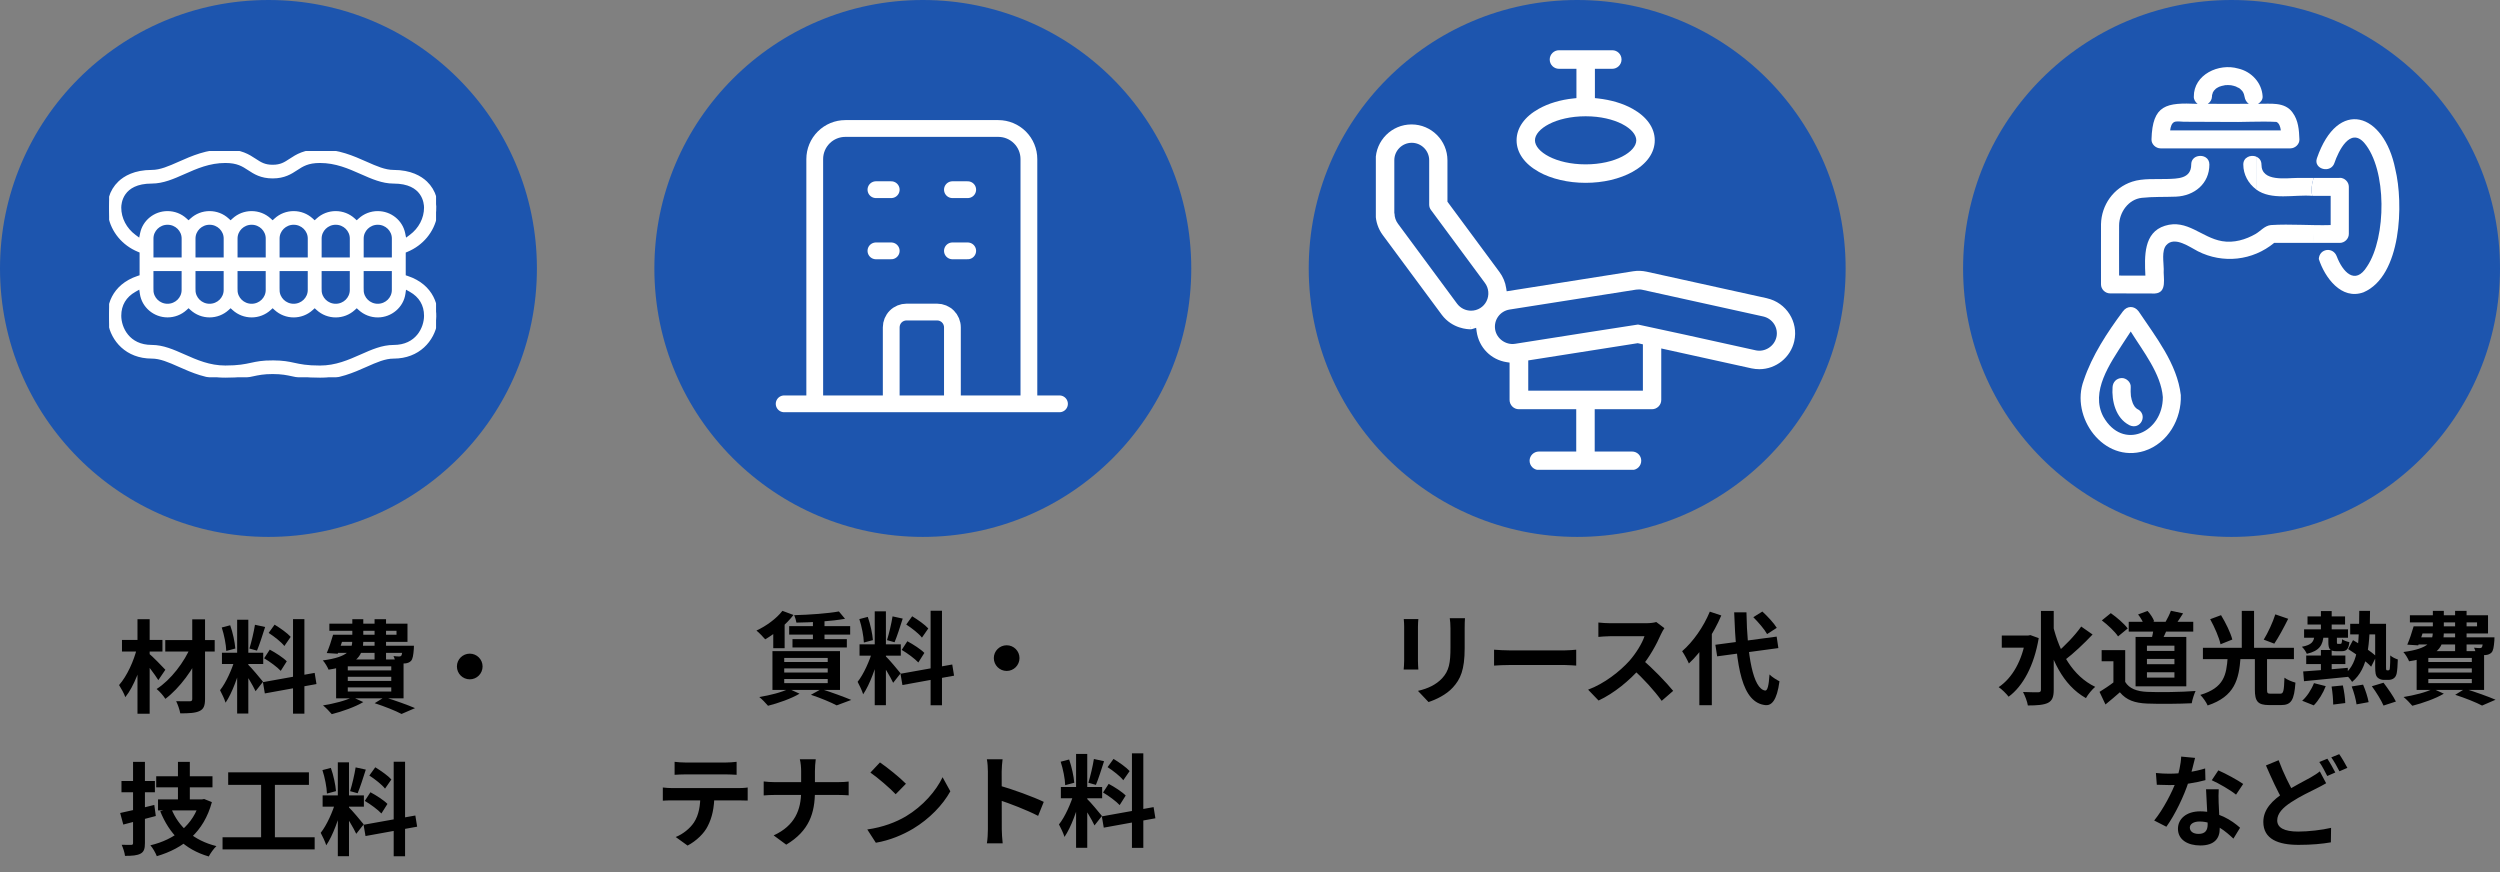
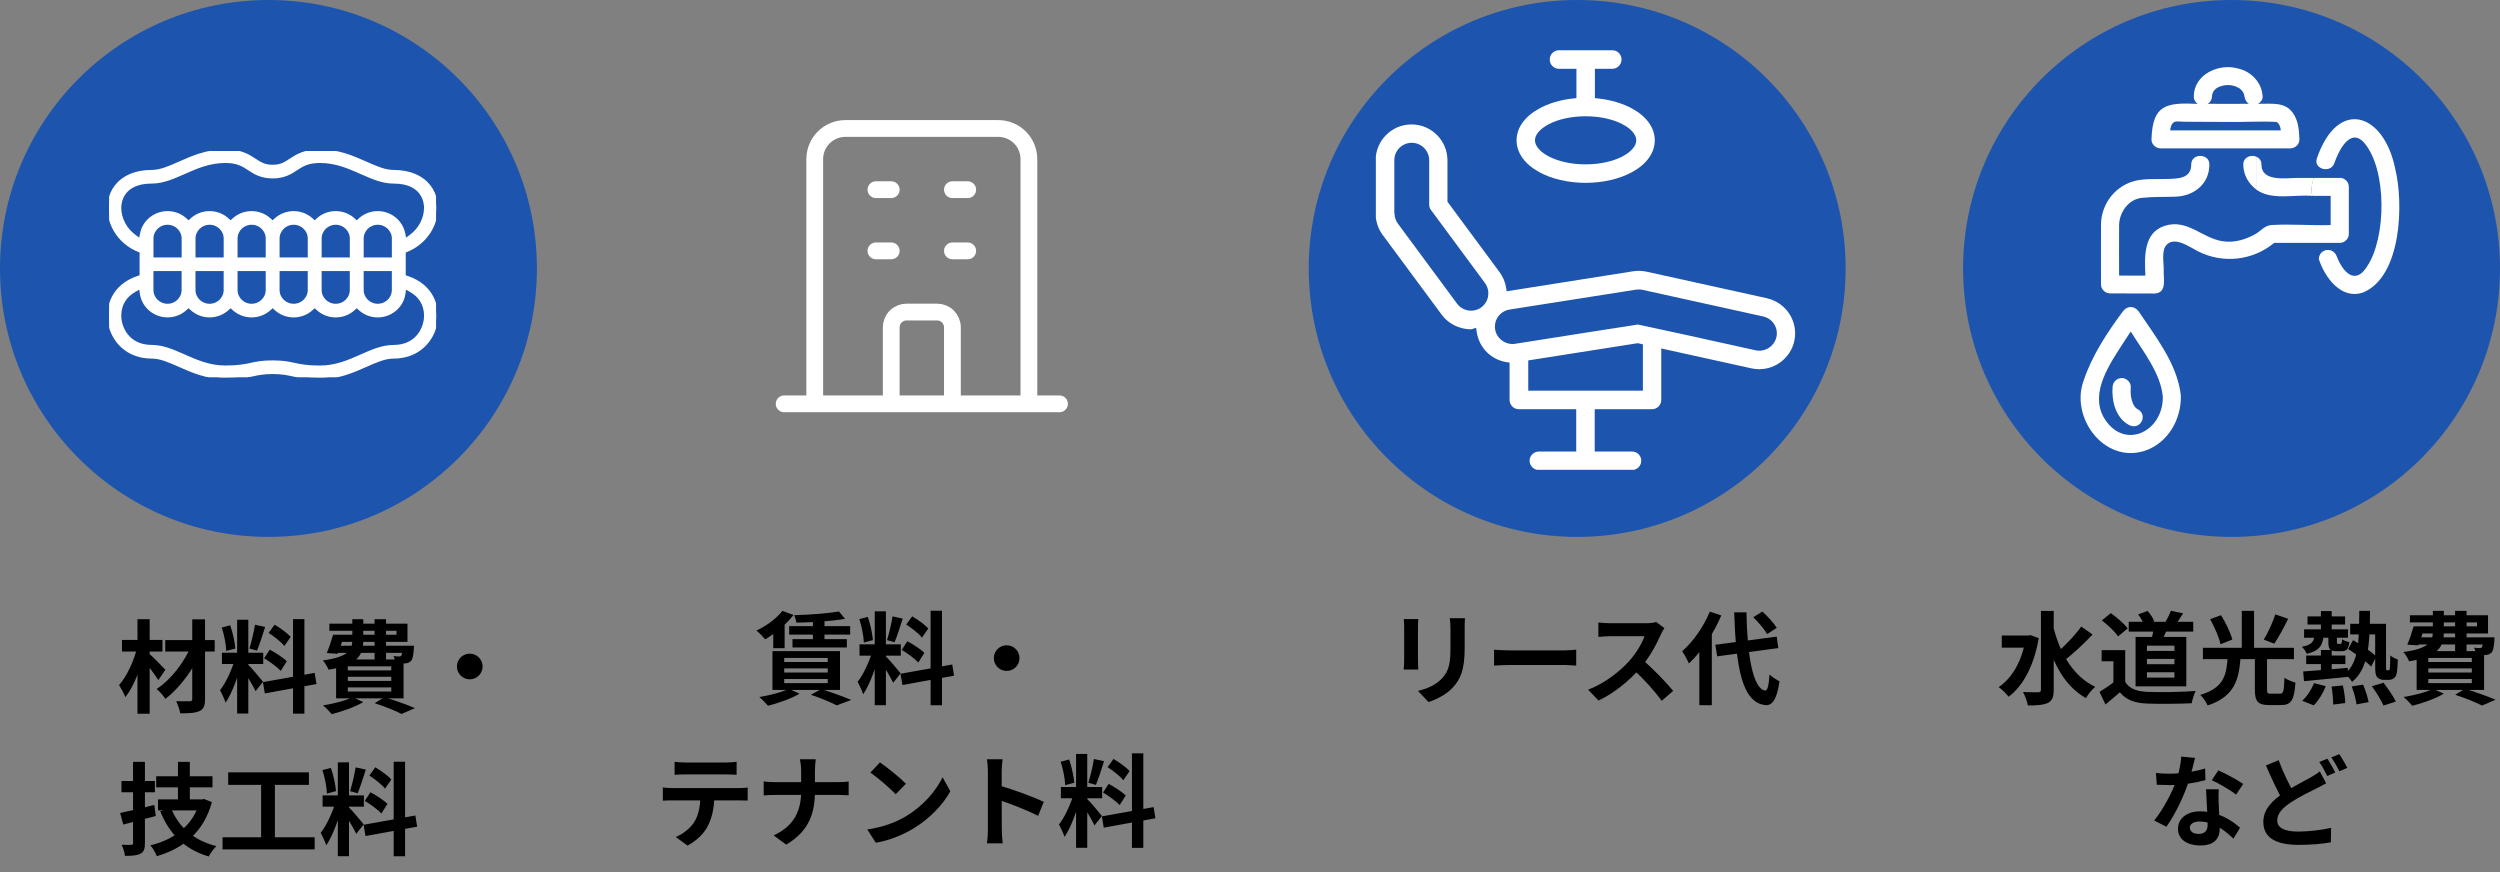
<svg xmlns="http://www.w3.org/2000/svg" width="298" height="104" viewBox="0 0 298 104" fill="none">
  <rect x="0" y="0" width="298" height="104" fill="#808080" stroke="none" />
  <g clip-path="url(#clip0_2848_11304)">
    <path d="M238.612 75.752H241.96V77.204H238.612V75.752ZM243.28 72.824H244.804V82.22C244.804 83.084 244.624 83.516 244.12 83.78C243.604 84.032 242.812 84.092 241.72 84.092C241.66 83.648 241.372 82.916 241.144 82.484C241.936 82.52 242.692 82.52 242.956 82.52C243.196 82.508 243.28 82.436 243.28 82.208V72.824ZM241.468 75.752H241.768L242.02 75.704L243.016 76.064C242.464 79.34 241.144 81.788 239.428 83.048C239.176 82.712 238.588 82.124 238.24 81.908C239.884 80.804 241.06 78.716 241.468 76.064V75.752ZM244.72 74.576C245.488 77.756 247.06 80.588 249.748 81.872C249.388 82.172 248.884 82.772 248.644 83.216C245.86 81.644 244.432 78.524 243.58 74.816L244.72 74.576ZM248.08 74.684L249.436 75.632C248.416 76.712 247.132 77.924 246.124 78.68L245.092 77.864C246.064 77.06 247.336 75.752 248.08 74.684ZM253.744 74.12H261.436V75.284H253.744V74.12ZM256.744 74.684L258.4 74.78C258.16 75.428 257.836 76.076 257.608 76.508L256.444 76.304C256.564 75.824 256.696 75.152 256.744 74.684ZM258.772 72.8L260.224 73.112C259.888 73.64 259.564 74.144 259.3 74.492L258.1 74.192C258.328 73.796 258.628 73.208 258.772 72.8ZM254.86 73.244L255.988 72.824C256.324 73.184 256.66 73.7 256.78 74.06L255.592 74.528C255.484 74.18 255.172 73.628 254.86 73.244ZM253.324 77.492V81.908H251.92V78.824H250.516V77.492H253.324ZM253.324 81.284C253.804 82.076 254.716 82.424 255.964 82.472C257.368 82.532 260.092 82.496 261.712 82.364C261.556 82.7 261.316 83.396 261.256 83.828C259.804 83.9 257.38 83.924 255.94 83.864C254.464 83.804 253.468 83.456 252.688 82.52C252.16 82.988 251.62 83.444 250.972 83.972L250.264 82.472C250.804 82.136 251.452 81.716 252.004 81.284H253.324ZM250.54 73.952L251.608 73.088C252.328 73.592 253.204 74.348 253.624 74.912L252.472 75.86C252.112 75.296 251.248 74.492 250.54 73.952ZM255.916 78.548V79.172H259.192V78.548H255.916ZM255.916 80.132V80.768H259.192V80.132H255.916ZM255.916 76.964V77.588H259.192V76.964H255.916ZM254.56 75.92H260.608V81.812H254.56V75.92ZM268.78 78.296H270.232V82.196C270.232 82.628 270.292 82.688 270.688 82.688C270.868 82.688 271.576 82.688 271.792 82.688C272.188 82.688 272.248 82.424 272.308 80.78C272.608 81.02 273.244 81.272 273.616 81.368C273.472 83.468 273.112 84.044 271.912 84.044C271.648 84.044 270.724 84.044 270.472 84.044C269.116 84.044 268.78 83.588 268.78 82.196V78.296ZM265.54 78.356H267.076C266.884 80.984 266.392 83.012 263.152 84.092C262.996 83.72 262.588 83.132 262.276 82.832C265.132 81.98 265.384 80.432 265.54 78.356ZM263.452 73.808L264.748 73.328C265.3 74.228 265.888 75.428 266.092 76.232L264.688 76.796C264.52 76.004 263.98 74.756 263.452 73.808ZM271.216 73.232L272.752 73.76C272.224 74.828 271.6 75.98 271.096 76.724L269.836 76.244C270.328 75.452 270.916 74.192 271.216 73.232ZM262.588 77.216H273.436V78.572H262.588V77.216ZM267.22 72.812H268.684V77.768H267.22V72.812ZM275.056 73.472H279.532V74.444H275.056V73.472ZM280.144 74.36H283.804V75.62H280.144V74.36ZM274.648 75.02H279.88V76.016H274.648V75.02ZM276.652 72.836H277.936V75.536H276.652V72.836ZM276.652 77.48H277.936V80.396H276.652V77.48ZM274.9 78.14H279.568V79.16H274.9V78.14ZM274.54 80.036C275.884 79.952 277.924 79.784 279.856 79.604L279.868 80.684C277.996 80.876 276.052 81.068 274.636 81.2L274.54 80.036ZM277.54 75.656H278.56V76.52C278.56 76.736 278.572 76.748 278.704 76.748C278.752 76.748 278.92 76.748 278.98 76.748C279.112 76.748 279.148 76.688 279.184 76.196C279.364 76.352 279.772 76.484 280.048 76.544C279.952 77.396 279.688 77.624 279.124 77.624C278.968 77.624 278.68 77.624 278.524 77.624C277.708 77.624 277.54 77.372 277.54 76.52V75.656ZM281.224 72.812H282.508C282.472 76.784 282.364 79.616 280.372 81.284C280.192 80.984 279.808 80.54 279.508 80.348C281.212 78.884 281.188 76.424 281.224 72.812ZM279.904 77.372L280.48 76.304C281.404 76.844 282.664 77.672 283.252 78.248L282.64 79.472C282.076 78.848 280.84 77.96 279.904 77.372ZM283.12 74.36H284.416V79.364C284.416 79.64 284.416 79.796 284.44 79.844C284.464 79.892 284.5 79.904 284.548 79.904C284.584 79.904 284.644 79.904 284.68 79.904C284.74 79.904 284.788 79.892 284.812 79.844C284.86 79.796 284.872 79.688 284.884 79.472C284.908 79.244 284.92 78.752 284.92 78.128C285.148 78.332 285.52 78.512 285.82 78.608C285.808 79.22 285.748 79.964 285.688 80.252C285.628 80.54 285.508 80.732 285.34 80.852C285.172 80.984 284.932 81.044 284.692 81.044C284.524 81.044 284.308 81.044 284.152 81.044C283.888 81.044 283.588 80.948 283.384 80.744C283.192 80.54 283.12 80.288 283.12 79.4V74.36ZM277.924 81.836L279.268 81.704C279.424 82.388 279.544 83.264 279.556 83.804L278.116 83.984C278.116 83.432 278.044 82.532 277.924 81.836ZM280.324 81.824L281.68 81.608C281.968 82.268 282.244 83.144 282.34 83.696L280.9 83.96C280.828 83.408 280.588 82.508 280.324 81.824ZM282.724 81.8L284.116 81.38C284.632 82.064 285.292 83 285.592 83.624L284.116 84.104C283.852 83.492 283.252 82.508 282.724 81.8ZM275.824 81.428L277.228 81.788C276.916 82.616 276.364 83.516 275.8 84.08L274.42 83.528C274.96 83.06 275.512 82.232 275.824 81.428ZM275.884 75.716H276.976C276.88 76.88 276.508 77.576 274.972 77.936C274.876 77.684 274.6 77.288 274.384 77.096C275.572 76.868 275.824 76.484 275.884 75.716ZM288.124 74.66H295.264V74.192H287.26V73.34H296.572V75.512H288.124V74.66ZM287.704 74.66H289.048C288.796 75.44 288.496 76.328 288.256 76.928L286.948 76.844C287.212 76.244 287.5 75.38 287.704 74.66ZM287.836 75.968H296.464V76.82H287.572L287.836 75.968ZM295.996 75.968H297.34C297.34 75.968 297.328 76.208 297.328 76.352C297.268 77.132 297.196 77.552 296.992 77.78C296.812 77.972 296.548 78.056 296.296 78.08C296.056 78.092 295.624 78.092 295.156 78.068C295.144 77.828 295.024 77.444 294.904 77.204C295.204 77.24 295.444 77.252 295.576 77.252C295.684 77.252 295.756 77.24 295.828 77.168C295.912 77.06 295.948 76.784 295.996 76.124V75.968ZM289.996 72.812H291.304V75.296C291.304 77 290.728 78.296 287.164 78.824C287.044 78.512 286.72 77.972 286.48 77.72C289.564 77.312 289.996 76.448 289.996 75.26V72.812ZM292.648 72.812H294.016V77.648H292.648V72.812ZM289.456 79.676V80.168H294.64V79.676H289.456ZM289.456 80.936V81.428H294.64V80.936H289.456ZM289.456 78.428V78.908H294.64V78.428H289.456ZM288.064 77.612H296.104V82.244H288.064V77.612ZM292.66 82.82L293.824 82.1C295.108 82.496 296.608 83.036 297.472 83.408L295.864 84.104C295.168 83.732 293.908 83.228 292.66 82.82ZM290.02 82.1L291.304 82.688C290.32 83.276 288.772 83.816 287.548 84.128C287.308 83.84 286.816 83.324 286.504 83.084C287.776 82.88 289.204 82.52 290.02 82.1ZM256.984 92.14C257.5 92.2 258.148 92.224 258.58 92.224C260.068 92.224 261.688 91.972 262.852 91.6L262.888 92.992C261.856 93.28 260.128 93.592 258.592 93.58C258.112 93.58 257.608 93.568 257.092 93.544L256.984 92.14ZM261.652 90.34C261.496 90.976 261.208 92.152 260.884 93.172C260.332 94.9 259.252 97.132 258.232 98.548L256.78 97.804C257.86 96.484 258.94 94.384 259.408 93.088C259.696 92.224 259.96 91.108 259.996 90.184L261.652 90.34ZM264.472 94.084C264.436 94.588 264.448 95.092 264.46 95.62C264.484 96.328 264.592 98.116 264.592 98.788C264.592 99.904 263.992 100.78 262.276 100.78C260.788 100.78 259.612 100.108 259.612 98.788C259.612 97.624 260.596 96.712 262.264 96.712C264.364 96.712 266.02 97.768 267.016 98.668L266.224 99.964C265.36 99.16 263.992 97.924 262.18 97.924C261.484 97.924 261.028 98.224 261.028 98.644C261.028 99.088 261.412 99.4 262.072 99.4C262.888 99.4 263.152 98.944 263.152 98.272C263.152 97.552 263.02 95.344 262.96 94.084H264.472ZM266.536 94.72C265.84 94.156 264.472 93.376 263.644 93.004L264.424 91.828C265.288 92.2 266.764 93.004 267.388 93.448L266.536 94.72ZM277.276 93.364C276.904 93.58 276.52 93.784 276.088 94C275.332 94.384 274.204 94.9 273.112 95.62C272.116 96.268 271.444 96.964 271.444 97.792C271.444 98.656 272.272 99.124 273.94 99.124C275.176 99.124 276.796 98.932 277.864 98.68L277.84 100.408C276.82 100.588 275.548 100.708 273.988 100.708C271.588 100.708 269.788 100.036 269.788 97.972C269.788 96.448 270.892 95.38 272.308 94.444C273.448 93.7 274.672 93.1 275.416 92.68C275.86 92.416 276.208 92.212 276.52 91.948L277.276 93.364ZM271.612 90.616C272.2 92.212 272.944 93.664 273.508 94.648L272.14 95.452C271.492 94.36 270.772 92.788 270.1 91.24L271.612 90.616ZM277.42 90.436C277.72 90.88 278.14 91.636 278.368 92.08L277.408 92.5C277.156 92.008 276.796 91.288 276.46 90.832L277.42 90.436ZM278.836 89.896C279.148 90.34 279.592 91.108 279.808 91.528L278.86 91.936C278.608 91.444 278.224 90.736 277.888 90.28L278.836 89.896Z" fill="black" />
    <path d="M19.7 76.296H25.592V77.664H19.7V76.296ZM22.916 73.824H24.44V83.316C24.44 84.132 24.272 84.528 23.78 84.756C23.288 84.996 22.532 85.032 21.488 85.032C21.416 84.624 21.2 83.976 20.996 83.58C21.656 83.604 22.4 83.592 22.616 83.592C22.832 83.592 22.916 83.52 22.916 83.316V73.824ZM22.796 76.956L23.96 77.664C23.084 79.752 21.404 82.032 19.712 83.304C19.472 82.92 19.028 82.416 18.668 82.128C20.348 81.06 21.992 78.912 22.796 76.956ZM14.54 76.284H19.364V77.664H14.54V76.284ZM16.388 73.812H17.84V85.08H16.388V73.812ZM16.34 77.208L17.276 77.544C16.82 79.524 15.968 81.84 14.936 83.1C14.792 82.656 14.432 82.044 14.192 81.66C15.128 80.604 15.968 78.768 16.34 77.208ZM17.732 77.88C18.116 78.18 19.424 79.512 19.712 79.836L18.872 81.072C18.452 80.388 17.492 79.14 17.024 78.588L17.732 77.88ZM28.268 73.872H29.6V85.056H28.268V73.872ZM26.456 77.808H31.376V79.152H26.456V77.808ZM28.016 78.528L28.808 78.912C28.424 80.52 27.68 82.608 26.888 83.76C26.756 83.316 26.444 82.68 26.228 82.272C26.948 81.384 27.68 79.716 28.016 78.528ZM29.576 79.224C29.924 79.536 31.088 80.928 31.352 81.264L30.464 82.392C30.152 81.708 29.348 80.376 28.916 79.788L29.576 79.224ZM26.432 74.796L27.44 74.532C27.752 75.408 27.992 76.548 28.052 77.304L26.972 77.592C26.948 76.836 26.72 75.672 26.432 74.796ZM30.392 74.472L31.604 74.736C31.292 75.708 30.932 76.848 30.632 77.556L29.732 77.304C29.972 76.536 30.26 75.324 30.392 74.472ZM34.928 73.8H36.284V85.068H34.928V73.8ZM31.34 81.312L37.508 80.208L37.724 81.54L31.568 82.656L31.34 81.312ZM32.024 75.444L32.732 74.46C33.404 74.868 34.256 75.468 34.652 75.912L33.896 77.004C33.536 76.536 32.696 75.876 32.024 75.444ZM31.484 78.468L32.156 77.436C32.852 77.808 33.752 78.384 34.184 78.828L33.464 79.968C33.056 79.524 32.18 78.876 31.484 78.468ZM40.124 75.66H47.264V75.192H39.26V74.34H48.572V76.512H40.124V75.66ZM39.704 75.66H41.048C40.796 76.44 40.496 77.328 40.256 77.928L38.948 77.844C39.212 77.244 39.5 76.38 39.704 75.66ZM39.836 76.968H48.464V77.82H39.572L39.836 76.968ZM47.996 76.968H49.34C49.34 76.968 49.328 77.208 49.328 77.352C49.268 78.132 49.196 78.552 48.992 78.78C48.812 78.972 48.548 79.056 48.296 79.08C48.056 79.092 47.624 79.092 47.156 79.068C47.144 78.828 47.024 78.444 46.904 78.204C47.204 78.24 47.444 78.252 47.576 78.252C47.684 78.252 47.756 78.24 47.828 78.168C47.912 78.06 47.948 77.784 47.996 77.124V76.968ZM41.996 73.812H43.304V76.296C43.304 78 42.728 79.296 39.164 79.824C39.044 79.512 38.72 78.972 38.48 78.72C41.564 78.312 41.996 77.448 41.996 76.26V73.812ZM44.648 73.812H46.016V78.648H44.648V73.812ZM41.456 80.676V81.168H46.64V80.676H41.456ZM41.456 81.936V82.428H46.64V81.936H41.456ZM41.456 79.428V79.908H46.64V79.428H41.456ZM40.064 78.612H48.104V83.244H40.064V78.612ZM44.66 83.82L45.824 83.1C47.108 83.496 48.608 84.036 49.472 84.408L47.864 85.104C47.168 84.732 45.908 84.228 44.66 83.82ZM42.02 83.1L43.304 83.688C42.32 84.276 40.772 84.816 39.548 85.128C39.308 84.84 38.816 84.324 38.504 84.084C39.776 83.88 41.204 83.52 42.02 83.1ZM56 77.916C56.84 77.916 57.524 78.6 57.524 79.44C57.524 80.292 56.84 80.976 56 80.976C55.148 80.976 54.464 80.292 54.464 79.44C54.464 78.6 55.148 77.916 56 77.916ZM18.62 92.528H25.328V93.848H18.62V92.528ZM18.836 95.288H23.96V96.596H18.836V95.288ZM21.212 90.812H22.628V95.996H21.212V90.812ZM20.396 96.332C21.26 98.552 23.084 100.184 25.796 100.856C25.484 101.144 25.076 101.72 24.884 102.092C22.004 101.252 20.192 99.404 19.1 96.704L20.396 96.332ZM23.816 95.288H24.08L24.332 95.24L25.256 95.612C24.296 99.176 21.884 101.12 18.692 102.056C18.548 101.672 18.2 101.06 17.924 100.76C20.828 100.076 23.084 98.312 23.816 95.516V95.288ZM14.324 96.908C15.38 96.692 16.928 96.32 18.392 95.948L18.572 97.268C17.24 97.628 15.812 98 14.696 98.288L14.324 96.908ZM14.48 93.092H18.464V94.436H14.48V93.092ZM15.86 90.812H17.276V100.496C17.276 101.18 17.156 101.54 16.748 101.756C16.34 101.972 15.764 102.02 14.9 102.02C14.864 101.648 14.672 101.072 14.504 100.7C14.972 100.712 15.476 100.712 15.632 100.712C15.8 100.712 15.86 100.652 15.86 100.484V90.812ZM27.2 92.06H36.824V93.56H27.2V92.06ZM26.528 99.8H37.508V101.252H26.528V99.8ZM31.124 92.876H32.768V100.376H31.124V92.876ZM40.268 90.872H41.6V102.056H40.268V90.872ZM38.456 94.808H43.376V96.152H38.456V94.808ZM40.016 95.528L40.808 95.912C40.424 97.52 39.68 99.608 38.888 100.76C38.756 100.316 38.444 99.68 38.228 99.272C38.948 98.384 39.68 96.716 40.016 95.528ZM41.576 96.224C41.924 96.536 43.088 97.928 43.352 98.264L42.464 99.392C42.152 98.708 41.348 97.376 40.916 96.788L41.576 96.224ZM38.432 91.796L39.44 91.532C39.752 92.408 39.992 93.548 40.052 94.304L38.972 94.592C38.948 93.836 38.72 92.672 38.432 91.796ZM42.392 91.472L43.604 91.736C43.292 92.708 42.932 93.848 42.632 94.556L41.732 94.304C41.972 93.536 42.26 92.324 42.392 91.472ZM46.928 90.8H48.284V102.068H46.928V90.8ZM43.34 98.312L49.508 97.208L49.724 98.54L43.568 99.656L43.34 98.312ZM44.024 92.444L44.732 91.46C45.404 91.868 46.256 92.468 46.652 92.912L45.896 94.004C45.536 93.536 44.696 92.876 44.024 92.444ZM43.484 95.468L44.156 94.436C44.852 94.808 45.752 95.384 46.184 95.828L45.464 96.968C45.056 96.524 44.18 95.876 43.484 95.468Z" fill="black" />
    <path d="M32 64C49.673 64 64 49.673 64 32C64 14.327 49.673 0 32 0C14.327 0 0 14.327 0 32C0 49.673 14.327 64 32 64Z" fill="#1D55AE" />
    <g clip-path="url(#clip1_2848_11304)">
      <mask id="path-4-outside-1_2848_11304" maskUnits="userSpaceOnUse" x="11.999" y="17" width="41" height="29" fill="black">
        <rect fill="white" x="11.999" y="17" width="41" height="29" />
        <path d="M38.138 45C36.441 45 35.651 44.83 34.888 44.665C34.222 44.522 33.594 44.386 32.5 44.386C31.406 44.386 30.778 44.521 30.11 44.665C29.345 44.829 28.553 44.999 26.862 44.999C24.672 44.999 22.928 44.226 21.389 43.543C20.18 43.007 19.136 42.544 18.091 42.544C15.1 42.544 13.414 40.492 13.072 38.458C12.758 36.602 13.46 34.08 16.468 33.08L16.84 32.956V29.967L16.506 29.828C14.717 29.088 13.441 27.552 13.09 25.721C12.798 24.195 13.22 22.759 14.248 21.779C14.881 21.175 16.063 20.455 18.09 20.455C19.136 20.455 20.18 19.992 21.388 19.456C22.928 18.773 24.671 18 26.862 18C28.706 18 29.596 18.585 30.383 19.101C31.011 19.514 31.508 19.84 32.501 19.84C33.495 19.84 33.99 19.514 34.618 19.101C35.404 18.585 36.294 18 38.139 18C40.329 18 42.073 18.773 43.612 19.456C44.821 19.992 45.865 20.455 46.91 20.455C48.938 20.455 50.119 21.175 50.753 21.779C51.78 22.759 52.202 24.196 51.911 25.721C51.56 27.552 50.284 29.089 48.497 29.831L48.163 29.97V32.959L48.535 33.083C51.543 34.083 52.245 36.605 51.932 38.461C51.588 40.494 49.903 42.546 46.911 42.546C45.865 42.546 44.821 43.009 43.613 43.545C42.075 44.228 40.331 45.001 38.14 45.001L38.138 45ZM32.5 43.16C33.74 43.16 34.37 43.297 35.036 43.442C35.785 43.604 36.56 43.773 38.138 43.773C40.057 43.773 41.599 43.089 43.09 42.428C44.377 41.857 45.593 41.319 46.909 41.319C49.724 41.319 50.745 39.117 50.745 37.637C50.745 36.317 50.123 35.269 48.944 34.608L48.242 34.215L48.129 34.999C47.912 36.502 46.58 37.637 45.029 37.637C44.236 37.637 43.478 37.344 42.897 36.813L42.523 36.473L42.15 36.813C41.567 37.344 40.81 37.637 40.018 37.637C39.226 37.637 38.468 37.344 37.885 36.813L37.512 36.472L37.138 36.812C36.556 37.343 35.799 37.636 35.006 37.636C34.214 37.636 33.456 37.343 32.873 36.812L32.5 36.471L32.127 36.811C31.544 37.342 30.787 37.635 29.995 37.635C29.203 37.635 28.445 37.342 27.862 36.811L27.488 36.47L27.115 36.81C26.532 37.341 25.775 37.634 24.983 37.634C24.191 37.634 23.433 37.341 22.85 36.81L22.477 36.469L22.104 36.809C21.521 37.34 20.764 37.633 19.971 37.633C18.42 37.633 17.088 36.499 16.871 34.995L16.758 34.211L16.056 34.604C14.878 35.264 14.255 36.312 14.255 37.633C14.255 39.113 15.276 41.315 18.091 41.315C19.404 41.315 20.622 41.854 21.911 42.425C23.403 43.086 24.947 43.77 26.862 43.77C28.435 43.77 29.213 43.601 29.965 43.439C30.634 43.294 31.266 43.157 32.5 43.157V43.16ZM43.15 34.569C43.15 35.583 43.993 36.409 45.029 36.409C46.065 36.409 46.907 35.583 46.907 34.569V32.114H43.148V34.569H43.15ZM38.138 34.569C38.138 35.583 38.981 36.409 40.017 36.409C41.053 36.409 41.896 35.583 41.896 34.569V32.114H38.137V34.569H38.138ZM33.126 34.569C33.126 35.583 33.969 36.409 35.005 36.409C36.041 36.409 36.884 35.583 36.884 34.569V32.114H33.125V34.569H33.126ZM28.115 34.569C28.115 35.583 28.958 36.409 29.994 36.409C31.03 36.409 31.873 35.583 31.873 34.569V32.114H28.114V34.569H28.115ZM23.103 34.569C23.103 35.583 23.946 36.409 24.982 36.409C26.018 36.409 26.861 35.583 26.861 34.569V32.114H23.102V34.569H23.103ZM18.091 34.569C18.091 35.583 18.934 36.409 19.97 36.409C21.006 36.409 21.849 35.583 21.849 34.569V32.114H18.09V34.569H18.091ZM45.03 26.591C43.994 26.591 43.151 27.417 43.151 28.431V30.887H46.91V28.431C46.91 27.417 46.066 26.591 45.031 26.591H45.03ZM40.018 26.591C38.982 26.591 38.139 27.417 38.139 28.431V30.887H41.898V28.431C41.898 27.417 41.055 26.591 40.019 26.591H40.018ZM35.006 26.591C33.97 26.591 33.127 27.417 33.127 28.431V30.887H36.886V28.431C36.886 27.417 36.043 26.591 35.007 26.591H35.006ZM29.995 26.591C28.959 26.591 28.116 27.417 28.116 28.431V30.887H31.875V28.431C31.875 27.417 31.032 26.591 29.996 26.591H29.995ZM24.983 26.591C23.947 26.591 23.104 27.417 23.104 28.431V30.887H26.863V28.431C26.863 27.417 26.02 26.591 24.984 26.591H24.983ZM19.971 26.591C18.936 26.591 18.093 27.417 18.093 28.431V30.887H21.852V28.431C21.852 27.417 21.008 26.591 19.973 26.591H19.971ZM45.03 25.364C46.52 25.364 47.812 26.402 48.101 27.833L48.271 28.673L48.969 28.157C50.082 27.334 50.745 26.061 50.745 24.75C50.745 24.239 50.561 21.682 46.909 21.682C45.596 21.682 44.378 21.143 43.089 20.572C41.597 19.911 40.053 19.227 38.138 19.227C36.675 19.227 36.015 19.661 35.315 20.12C34.639 20.564 33.873 21.067 32.5 21.067C31.127 21.067 30.36 20.564 29.684 20.12C28.985 19.661 28.324 19.227 26.861 19.227C24.942 19.227 23.4 19.911 21.909 20.572C20.622 21.143 19.406 21.681 18.09 21.681C14.438 21.681 14.254 24.237 14.254 24.75C14.254 26.06 14.917 27.334 16.03 28.156L16.728 28.672L16.898 27.832C17.188 26.401 18.48 25.363 19.969 25.363C20.762 25.363 21.52 25.655 22.101 26.187L22.475 26.527L22.848 26.187C23.431 25.655 24.188 25.363 24.98 25.363C25.772 25.363 26.53 25.655 27.112 26.187L27.485 26.528L27.859 26.187C28.441 25.655 29.198 25.363 29.991 25.363C30.783 25.363 31.541 25.655 32.124 26.187L32.497 26.528L32.87 26.187C33.453 25.655 34.21 25.363 35.002 25.363C35.794 25.363 36.552 25.655 37.135 26.187L37.508 26.528L37.882 26.187C38.465 25.655 39.222 25.363 40.014 25.363C40.806 25.363 41.564 25.655 42.147 26.187L42.52 26.528L42.893 26.188C43.476 25.657 44.233 25.364 45.025 25.364H45.03Z" />
      </mask>
      <path d="M38.138 45C36.441 45 35.651 44.83 34.888 44.665C34.222 44.522 33.594 44.386 32.5 44.386C31.406 44.386 30.778 44.521 30.11 44.665C29.345 44.829 28.553 44.999 26.862 44.999C24.672 44.999 22.928 44.226 21.389 43.543C20.18 43.007 19.136 42.544 18.091 42.544C15.1 42.544 13.414 40.492 13.072 38.458C12.758 36.602 13.46 34.08 16.468 33.08L16.84 32.956V29.967L16.506 29.828C14.717 29.088 13.441 27.552 13.09 25.721C12.798 24.195 13.22 22.759 14.248 21.779C14.881 21.175 16.063 20.455 18.09 20.455C19.136 20.455 20.18 19.992 21.388 19.456C22.928 18.773 24.671 18 26.862 18C28.706 18 29.596 18.585 30.383 19.101C31.011 19.514 31.508 19.84 32.501 19.84C33.495 19.84 33.99 19.514 34.618 19.101C35.404 18.585 36.294 18 38.139 18C40.329 18 42.073 18.773 43.612 19.456C44.821 19.992 45.865 20.455 46.91 20.455C48.938 20.455 50.119 21.175 50.753 21.779C51.78 22.759 52.202 24.196 51.911 25.721C51.56 27.552 50.284 29.089 48.497 29.831L48.163 29.97V32.959L48.535 33.083C51.543 34.083 52.245 36.605 51.932 38.461C51.588 40.494 49.903 42.546 46.911 42.546C45.865 42.546 44.821 43.009 43.613 43.545C42.075 44.228 40.331 45.001 38.14 45.001L38.138 45ZM32.5 43.16C33.74 43.16 34.37 43.297 35.036 43.442C35.785 43.604 36.56 43.773 38.138 43.773C40.057 43.773 41.599 43.089 43.09 42.428C44.377 41.857 45.593 41.319 46.909 41.319C49.724 41.319 50.745 39.117 50.745 37.637C50.745 36.317 50.123 35.269 48.944 34.608L48.242 34.215L48.129 34.999C47.912 36.502 46.58 37.637 45.029 37.637C44.236 37.637 43.478 37.344 42.897 36.813L42.523 36.473L42.15 36.813C41.567 37.344 40.81 37.637 40.018 37.637C39.226 37.637 38.468 37.344 37.885 36.813L37.512 36.472L37.138 36.812C36.556 37.343 35.799 37.636 35.006 37.636C34.214 37.636 33.456 37.343 32.873 36.812L32.5 36.471L32.127 36.811C31.544 37.342 30.787 37.635 29.995 37.635C29.203 37.635 28.445 37.342 27.862 36.811L27.488 36.47L27.115 36.81C26.532 37.341 25.775 37.634 24.983 37.634C24.191 37.634 23.433 37.341 22.85 36.81L22.477 36.469L22.104 36.809C21.521 37.34 20.764 37.633 19.971 37.633C18.42 37.633 17.088 36.499 16.871 34.995L16.758 34.211L16.056 34.604C14.878 35.264 14.255 36.312 14.255 37.633C14.255 39.113 15.276 41.315 18.091 41.315C19.404 41.315 20.622 41.854 21.911 42.425C23.403 43.086 24.947 43.77 26.862 43.77C28.435 43.77 29.213 43.601 29.965 43.439C30.634 43.294 31.266 43.157 32.5 43.157V43.16ZM43.15 34.569C43.15 35.583 43.993 36.409 45.029 36.409C46.065 36.409 46.907 35.583 46.907 34.569V32.114H43.148V34.569H43.15ZM38.138 34.569C38.138 35.583 38.981 36.409 40.017 36.409C41.053 36.409 41.896 35.583 41.896 34.569V32.114H38.137V34.569H38.138ZM33.126 34.569C33.126 35.583 33.969 36.409 35.005 36.409C36.041 36.409 36.884 35.583 36.884 34.569V32.114H33.125V34.569H33.126ZM28.115 34.569C28.115 35.583 28.958 36.409 29.994 36.409C31.03 36.409 31.873 35.583 31.873 34.569V32.114H28.114V34.569H28.115ZM23.103 34.569C23.103 35.583 23.946 36.409 24.982 36.409C26.018 36.409 26.861 35.583 26.861 34.569V32.114H23.102V34.569H23.103ZM18.091 34.569C18.091 35.583 18.934 36.409 19.97 36.409C21.006 36.409 21.849 35.583 21.849 34.569V32.114H18.09V34.569H18.091ZM45.03 26.591C43.994 26.591 43.151 27.417 43.151 28.431V30.887H46.91V28.431C46.91 27.417 46.066 26.591 45.031 26.591H45.03ZM40.018 26.591C38.982 26.591 38.139 27.417 38.139 28.431V30.887H41.898V28.431C41.898 27.417 41.055 26.591 40.019 26.591H40.018ZM35.006 26.591C33.97 26.591 33.127 27.417 33.127 28.431V30.887H36.886V28.431C36.886 27.417 36.043 26.591 35.007 26.591H35.006ZM29.995 26.591C28.959 26.591 28.116 27.417 28.116 28.431V30.887H31.875V28.431C31.875 27.417 31.032 26.591 29.996 26.591H29.995ZM24.983 26.591C23.947 26.591 23.104 27.417 23.104 28.431V30.887H26.863V28.431C26.863 27.417 26.02 26.591 24.984 26.591H24.983ZM19.971 26.591C18.936 26.591 18.093 27.417 18.093 28.431V30.887H21.852V28.431C21.852 27.417 21.008 26.591 19.973 26.591H19.971ZM45.03 25.364C46.52 25.364 47.812 26.402 48.101 27.833L48.271 28.673L48.969 28.157C50.082 27.334 50.745 26.061 50.745 24.75C50.745 24.239 50.561 21.682 46.909 21.682C45.596 21.682 44.378 21.143 43.089 20.572C41.597 19.911 40.053 19.227 38.138 19.227C36.675 19.227 36.015 19.661 35.315 20.12C34.639 20.564 33.873 21.067 32.5 21.067C31.127 21.067 30.36 20.564 29.684 20.12C28.985 19.661 28.324 19.227 26.861 19.227C24.942 19.227 23.4 19.911 21.909 20.572C20.622 21.143 19.406 21.681 18.09 21.681C14.438 21.681 14.254 24.237 14.254 24.75C14.254 26.06 14.917 27.334 16.03 28.156L16.728 28.672L16.898 27.832C17.188 26.401 18.48 25.363 19.969 25.363C20.762 25.363 21.52 25.655 22.101 26.187L22.475 26.527L22.848 26.187C23.431 25.655 24.188 25.363 24.98 25.363C25.772 25.363 26.53 25.655 27.112 26.187L27.485 26.528L27.859 26.187C28.441 25.655 29.198 25.363 29.991 25.363C30.783 25.363 31.541 25.655 32.124 26.187L32.497 26.528L32.87 26.187C33.453 25.655 34.21 25.363 35.002 25.363C35.794 25.363 36.552 25.655 37.135 26.187L37.508 26.528L37.882 26.187C38.465 25.655 39.222 25.363 40.014 25.363C40.806 25.363 41.564 25.655 42.147 26.187L42.52 26.528L42.893 26.188C43.476 25.657 44.233 25.364 45.025 25.364H45.03Z" fill="white" />
      <path d="M38.138 45C36.441 45 35.651 44.83 34.888 44.665C34.222 44.522 33.594 44.386 32.5 44.386C31.406 44.386 30.778 44.521 30.11 44.665C29.345 44.829 28.553 44.999 26.862 44.999C24.672 44.999 22.928 44.226 21.389 43.543C20.18 43.007 19.136 42.544 18.091 42.544C15.1 42.544 13.414 40.492 13.072 38.458C12.758 36.602 13.46 34.08 16.468 33.08L16.84 32.956V29.967L16.506 29.828C14.717 29.088 13.441 27.552 13.09 25.721C12.798 24.195 13.22 22.759 14.248 21.779C14.881 21.175 16.063 20.455 18.09 20.455C19.136 20.455 20.18 19.992 21.388 19.456C22.928 18.773 24.671 18 26.862 18C28.706 18 29.596 18.585 30.383 19.101C31.011 19.514 31.508 19.84 32.501 19.84C33.495 19.84 33.99 19.514 34.618 19.101C35.404 18.585 36.294 18 38.139 18C40.329 18 42.073 18.773 43.612 19.456C44.821 19.992 45.865 20.455 46.91 20.455C48.938 20.455 50.119 21.175 50.753 21.779C51.78 22.759 52.202 24.196 51.911 25.721C51.56 27.552 50.284 29.089 48.497 29.831L48.163 29.97V32.959L48.535 33.083C51.543 34.083 52.245 36.605 51.932 38.461C51.588 40.494 49.903 42.546 46.911 42.546C45.865 42.546 44.821 43.009 43.613 43.545C42.075 44.228 40.331 45.001 38.14 45.001L38.138 45ZM32.5 43.16C33.74 43.16 34.37 43.297 35.036 43.442C35.785 43.604 36.56 43.773 38.138 43.773C40.057 43.773 41.599 43.089 43.09 42.428C44.377 41.857 45.593 41.319 46.909 41.319C49.724 41.319 50.745 39.117 50.745 37.637C50.745 36.317 50.123 35.269 48.944 34.608L48.242 34.215L48.129 34.999C47.912 36.502 46.58 37.637 45.029 37.637C44.236 37.637 43.478 37.344 42.897 36.813L42.523 36.473L42.15 36.813C41.567 37.344 40.81 37.637 40.018 37.637C39.226 37.637 38.468 37.344 37.885 36.813L37.512 36.472L37.138 36.812C36.556 37.343 35.799 37.636 35.006 37.636C34.214 37.636 33.456 37.343 32.873 36.812L32.5 36.471L32.127 36.811C31.544 37.342 30.787 37.635 29.995 37.635C29.203 37.635 28.445 37.342 27.862 36.811L27.488 36.47L27.115 36.81C26.532 37.341 25.775 37.634 24.983 37.634C24.191 37.634 23.433 37.341 22.85 36.81L22.477 36.469L22.104 36.809C21.521 37.34 20.764 37.633 19.971 37.633C18.42 37.633 17.088 36.499 16.871 34.995L16.758 34.211L16.056 34.604C14.878 35.264 14.255 36.312 14.255 37.633C14.255 39.113 15.276 41.315 18.091 41.315C19.404 41.315 20.622 41.854 21.911 42.425C23.403 43.086 24.947 43.77 26.862 43.77C28.435 43.77 29.213 43.601 29.965 43.439C30.634 43.294 31.266 43.157 32.5 43.157V43.16ZM43.15 34.569C43.15 35.583 43.993 36.409 45.029 36.409C46.065 36.409 46.907 35.583 46.907 34.569V32.114H43.148V34.569H43.15ZM38.138 34.569C38.138 35.583 38.981 36.409 40.017 36.409C41.053 36.409 41.896 35.583 41.896 34.569V32.114H38.137V34.569H38.138ZM33.126 34.569C33.126 35.583 33.969 36.409 35.005 36.409C36.041 36.409 36.884 35.583 36.884 34.569V32.114H33.125V34.569H33.126ZM28.115 34.569C28.115 35.583 28.958 36.409 29.994 36.409C31.03 36.409 31.873 35.583 31.873 34.569V32.114H28.114V34.569H28.115ZM23.103 34.569C23.103 35.583 23.946 36.409 24.982 36.409C26.018 36.409 26.861 35.583 26.861 34.569V32.114H23.102V34.569H23.103ZM18.091 34.569C18.091 35.583 18.934 36.409 19.97 36.409C21.006 36.409 21.849 35.583 21.849 34.569V32.114H18.09V34.569H18.091ZM45.03 26.591C43.994 26.591 43.151 27.417 43.151 28.431V30.887H46.91V28.431C46.91 27.417 46.066 26.591 45.031 26.591H45.03ZM40.018 26.591C38.982 26.591 38.139 27.417 38.139 28.431V30.887H41.898V28.431C41.898 27.417 41.055 26.591 40.019 26.591H40.018ZM35.006 26.591C33.97 26.591 33.127 27.417 33.127 28.431V30.887H36.886V28.431C36.886 27.417 36.043 26.591 35.007 26.591H35.006ZM29.995 26.591C28.959 26.591 28.116 27.417 28.116 28.431V30.887H31.875V28.431C31.875 27.417 31.032 26.591 29.996 26.591H29.995ZM24.983 26.591C23.947 26.591 23.104 27.417 23.104 28.431V30.887H26.863V28.431C26.863 27.417 26.02 26.591 24.984 26.591H24.983ZM19.971 26.591C18.936 26.591 18.093 27.417 18.093 28.431V30.887H21.852V28.431C21.852 27.417 21.008 26.591 19.973 26.591H19.971ZM45.03 25.364C46.52 25.364 47.812 26.402 48.101 27.833L48.271 28.673L48.969 28.157C50.082 27.334 50.745 26.061 50.745 24.75C50.745 24.239 50.561 21.682 46.909 21.682C45.596 21.682 44.378 21.143 43.089 20.572C41.597 19.911 40.053 19.227 38.138 19.227C36.675 19.227 36.015 19.661 35.315 20.12C34.639 20.564 33.873 21.067 32.5 21.067C31.127 21.067 30.36 20.564 29.684 20.12C28.985 19.661 28.324 19.227 26.861 19.227C24.942 19.227 23.4 19.911 21.909 20.572C20.622 21.143 19.406 21.681 18.09 21.681C14.438 21.681 14.254 24.237 14.254 24.75C14.254 26.06 14.917 27.334 16.03 28.156L16.728 28.672L16.898 27.832C17.188 26.401 18.48 25.363 19.969 25.363C20.762 25.363 21.52 25.655 22.101 26.187L22.475 26.527L22.848 26.187C23.431 25.655 24.188 25.363 24.98 25.363C25.772 25.363 26.53 25.655 27.112 26.187L27.485 26.528L27.859 26.187C28.441 25.655 29.198 25.363 29.991 25.363C30.783 25.363 31.541 25.655 32.124 26.187L32.497 26.528L32.87 26.187C33.453 25.655 34.21 25.363 35.002 25.363C35.794 25.363 36.552 25.655 37.135 26.187L37.508 26.528L37.882 26.187C38.465 25.655 39.222 25.363 40.014 25.363C40.806 25.363 41.564 25.655 42.147 26.187L42.52 26.528L42.893 26.188C43.476 25.657 44.233 25.364 45.025 25.364H45.03Z" stroke="white" stroke-width="0.4" mask="url(#path-4-outside-1_2848_11304)" />
    </g>
    <path d="M99.996 72.884L100.728 73.76C99.144 74.048 96.84 74.192 94.932 74.216C94.896 73.964 94.776 73.568 94.668 73.328C96.516 73.28 98.7 73.124 99.996 72.884ZM94.068 74.636H101.34V75.644H94.068V74.636ZM94.464 76.184H100.944V77.18H94.464V76.184ZM96.9 73.604H98.28V76.616H96.9V73.604ZM93.264 72.812L94.584 73.304C93.732 74.42 92.376 75.536 91.212 76.208C90.972 75.932 90.48 75.404 90.168 75.164C91.332 74.624 92.556 73.736 93.264 72.812ZM93.48 79.676V80.168H98.664V79.676H93.48ZM93.48 80.936V81.428H98.664V80.936H93.48ZM93.48 78.428V78.908H98.664V78.428H93.48ZM92.076 77.612H100.128V82.244H92.076V77.612ZM96.66 82.82L97.896 82.136C99.144 82.532 100.62 83.072 101.472 83.432L99.732 84.08C99.072 83.732 97.86 83.216 96.66 82.82ZM94.02 82.1L95.304 82.688C94.32 83.276 92.772 83.816 91.548 84.128C91.308 83.84 90.816 83.324 90.504 83.084C91.776 82.88 93.204 82.52 94.02 82.1ZM92.172 74.96L93.06 74.06L93.528 74.192V77.264H92.172V74.96ZM104.268 72.872H105.6V84.056H104.268V72.872ZM102.456 76.808H107.376V78.152H102.456V76.808ZM104.016 77.528L104.808 77.912C104.424 79.52 103.68 81.608 102.888 82.76C102.756 82.316 102.444 81.68 102.228 81.272C102.948 80.384 103.68 78.716 104.016 77.528ZM105.576 78.224C105.924 78.536 107.088 79.928 107.352 80.264L106.464 81.392C106.152 80.708 105.348 79.376 104.916 78.788L105.576 78.224ZM102.432 73.796L103.44 73.532C103.752 74.408 103.992 75.548 104.052 76.304L102.972 76.592C102.948 75.836 102.72 74.672 102.432 73.796ZM106.392 73.472L107.604 73.736C107.292 74.708 106.932 75.848 106.632 76.556L105.732 76.304C105.972 75.536 106.26 74.324 106.392 73.472ZM110.928 72.8H112.284V84.068H110.928V72.8ZM107.34 80.312L113.508 79.208L113.724 80.54L107.568 81.656L107.34 80.312ZM108.024 74.444L108.732 73.46C109.404 73.868 110.256 74.468 110.652 74.912L109.896 76.004C109.536 75.536 108.696 74.876 108.024 74.444ZM107.484 77.468L108.156 76.436C108.852 76.808 109.752 77.384 110.184 77.828L109.464 78.968C109.056 78.524 108.18 77.876 107.484 77.468ZM120 76.916C120.84 76.916 121.524 77.6 121.524 78.44C121.524 79.292 120.84 79.976 120 79.976C119.148 79.976 118.464 79.292 118.464 78.44C118.464 77.6 119.148 76.916 120 76.916ZM80.412 90.808C80.796 90.856 81.288 90.892 81.696 90.892C82.452 90.892 85.812 90.892 86.52 90.892C86.916 90.892 87.396 90.856 87.804 90.808V92.356C87.396 92.332 86.928 92.308 86.52 92.308C85.812 92.308 82.452 92.308 81.696 92.308C81.288 92.308 80.772 92.332 80.412 92.356V90.808ZM79.008 93.868C79.368 93.916 79.788 93.94 80.16 93.94C80.916 93.94 87.312 93.94 88.02 93.94C88.272 93.94 88.8 93.928 89.124 93.868V95.428C88.812 95.416 88.356 95.404 88.02 95.404C87.312 95.404 80.916 95.404 80.16 95.404C79.812 95.404 79.344 95.416 79.008 95.44V93.868ZM85.152 94.708C85.152 96.28 84.876 97.48 84.36 98.476C83.952 99.316 83.016 100.24 81.96 100.792L80.544 99.772C81.396 99.436 82.248 98.752 82.716 98.044C83.316 97.132 83.484 96.004 83.484 94.72L85.152 94.708ZM95.496 91.912C95.496 91.516 95.448 90.892 95.34 90.508H97.236C97.176 90.892 97.14 91.552 97.14 91.924C97.14 92.596 97.14 93.496 97.14 94.3C97.14 96.904 96.468 99.04 93.72 100.684L92.22 99.58C94.752 98.416 95.496 96.532 95.496 94.3C95.496 93.496 95.496 92.584 95.496 91.912ZM91.032 93.148C91.404 93.196 91.896 93.232 92.376 93.232C93.06 93.232 99.108 93.232 99.84 93.232C100.392 93.232 100.908 93.196 101.16 93.16V94.804C100.908 94.78 100.308 94.756 99.828 94.756C99.108 94.756 93.06 94.756 92.412 94.756C91.896 94.756 91.416 94.78 91.032 94.816V93.148ZM104.892 90.88C105.72 91.444 107.28 92.692 107.988 93.424L106.764 94.672C106.14 94 104.628 92.692 103.752 92.092L104.892 90.88ZM103.38 98.872C105.264 98.608 106.812 97.996 107.976 97.312C110.028 96.088 111.588 94.264 112.356 92.644L113.28 94.324C112.38 95.956 110.784 97.612 108.852 98.776C107.628 99.508 106.08 100.168 104.4 100.456L103.38 98.872ZM117.756 98.86C117.756 97.936 117.756 92.968 117.756 91.96C117.756 91.528 117.72 90.94 117.636 90.508H119.508C119.46 90.94 119.4 91.456 119.4 91.96C119.4 93.28 119.412 97.972 119.412 98.86C119.412 99.196 119.46 100.036 119.52 100.528H117.636C117.72 100.06 117.756 99.328 117.756 98.86ZM119.052 93.616C120.648 94.06 123.24 95.008 124.416 95.584L123.744 97.252C122.376 96.544 120.36 95.776 119.052 95.344V93.616ZM128.268 89.872H129.6V101.056H128.268V89.872ZM126.456 93.808H131.376V95.152H126.456V93.808ZM128.016 94.528L128.808 94.912C128.424 96.52 127.68 98.608 126.888 99.76C126.756 99.316 126.444 98.68 126.228 98.272C126.948 97.384 127.68 95.716 128.016 94.528ZM129.576 95.224C129.924 95.536 131.088 96.928 131.352 97.264L130.464 98.392C130.152 97.708 129.348 96.376 128.916 95.788L129.576 95.224ZM126.432 90.796L127.44 90.532C127.752 91.408 127.992 92.548 128.052 93.304L126.972 93.592C126.948 92.836 126.72 91.672 126.432 90.796ZM130.392 90.472L131.604 90.736C131.292 91.708 130.932 92.848 130.632 93.556L129.732 93.304C129.972 92.536 130.26 91.324 130.392 90.472ZM134.928 89.8H136.284V101.068H134.928V89.8ZM131.34 97.312L137.508 96.208L137.724 97.54L131.568 98.656L131.34 97.312ZM132.024 91.444L132.732 90.46C133.404 90.868 134.256 91.468 134.652 91.912L133.896 93.004C133.536 92.536 132.696 91.876 132.024 91.444ZM131.484 94.468L132.156 93.436C132.852 93.808 133.752 94.384 134.184 94.828L133.464 95.968C133.056 95.524 132.18 94.876 131.484 94.468Z" fill="black" />
    <path d="M174.624 73.688C174.6 74.024 174.588 74.408 174.588 74.9C174.588 75.512 174.588 76.676 174.588 77.264C174.588 79.856 174.084 80.96 173.184 81.944C172.392 82.82 171.156 83.396 170.28 83.684L169.02 82.352C170.22 82.076 171.18 81.62 171.912 80.84C172.728 79.94 172.896 79.04 172.896 77.168C172.896 76.568 172.896 75.416 172.896 74.9C172.896 74.408 172.86 74.024 172.812 73.688H174.624ZM169.068 73.796C169.044 74.072 169.02 74.336 169.02 74.708C169.02 75.236 169.02 78.092 169.02 78.764C169.02 79.064 169.044 79.532 169.068 79.808H167.316C167.34 79.592 167.376 79.124 167.376 78.752C167.376 78.068 167.376 75.236 167.376 74.708C167.376 74.492 167.364 74.072 167.328 73.796H169.068ZM178.092 77.444C178.536 77.48 179.4 77.528 180.024 77.528C181.44 77.528 185.4 77.528 186.468 77.528C187.032 77.528 187.56 77.468 187.884 77.444V79.34C187.596 79.328 186.984 79.268 186.48 79.268C185.388 79.268 181.44 79.268 180.024 79.268C179.352 79.268 178.548 79.304 178.092 79.34V77.444ZM198.398 74.876C198.302 75.008 198.086 75.368 197.978 75.62C197.486 76.76 196.598 78.392 195.566 79.592C194.222 81.14 192.41 82.628 190.55 83.504L189.302 82.208C191.246 81.488 193.094 80.024 194.222 78.776C195.014 77.876 195.746 76.688 196.022 75.836C195.518 75.836 192.458 75.836 191.942 75.836C191.45 75.836 190.79 75.896 190.526 75.92V74.204C190.85 74.252 191.594 74.288 191.942 74.288C192.578 74.288 195.65 74.288 196.178 74.288C196.706 74.288 197.174 74.228 197.426 74.144L198.398 74.876ZM195.722 78.596C196.958 79.604 198.662 81.392 199.442 82.352L198.074 83.54C197.186 82.304 195.878 80.876 194.594 79.712L195.722 78.596ZM204.47 76.856L211.778 75.884L211.982 77.252L204.686 78.236L204.47 76.856ZM208.994 73.568L210.074 72.896C210.698 73.472 211.454 74.276 211.79 74.84L210.638 75.584C210.338 75.032 209.606 74.18 208.994 73.568ZM203.81 72.908L205.178 73.364C204.278 75.488 202.814 77.708 201.314 79.088C201.17 78.74 200.762 77.972 200.51 77.624C201.806 76.508 203.066 74.72 203.81 72.908ZM202.562 76.352L204.038 74.888L204.05 74.912V84.056H202.562V76.352ZM206.714 72.992H208.178C208.262 78.128 208.958 82.112 210.41 82.316C210.686 82.34 210.842 81.716 210.926 80.396C211.202 80.696 211.85 81.08 212.114 81.212C211.802 83.54 211.154 84.092 210.482 84.056C207.638 83.792 206.93 79.532 206.714 72.992Z" fill="black" />
    <path d="M188 64C205.673 64 220 49.673 220 32C220 14.327 205.673 0 188 0C170.327 0 156 14.327 156 32C156 49.673 170.327 64 188 64Z" fill="#1D55AE" />
    <g clip-path="url(#clip2_2848_11304)">
      <path d="M183.422 20.49C184.935 21.326 186.915 21.794 189.006 21.794C191.097 21.794 193.077 21.326 194.59 20.49C196.3 19.543 197.247 18.202 197.247 16.726C197.247 15.25 196.3 13.91 194.59 12.963C193.446 12.323 192.02 11.905 190.458 11.732L190.113 11.695V8.202H192.18C192.782 8.202 193.287 7.71 193.287 7.095C193.287 6.48 192.795 5.988 192.18 5.988H185.833C185.23 5.988 184.726 6.48 184.726 7.095C184.726 7.71 185.218 8.202 185.833 8.202H187.911V11.695L187.567 11.732C186.005 11.892 184.578 12.323 183.434 12.963C181.724 13.91 180.777 15.25 180.777 16.726C180.777 18.202 181.724 19.543 183.434 20.49H183.422ZM182.967 16.726C182.967 15.373 185.451 13.86 189.006 13.86C192.561 13.86 195.045 15.373 195.045 16.726C195.045 18.079 192.561 19.592 189.006 19.592C185.451 19.592 182.967 18.079 182.967 16.726Z" fill="white" />
      <path d="M210.654 35.558L196.275 32.384C195.759 32.274 195.218 32.249 194.676 32.335L179.596 34.721L179.535 34.34C179.437 33.651 179.154 32.987 178.735 32.421L172.536 24.045V19.113C172.536 16.751 170.617 14.832 168.256 14.832C165.894 14.832 163.975 16.751 163.975 19.113V25.459C163.975 26.382 164.283 27.292 164.824 28.018L171.872 37.538C173.127 39.199 175.009 39.248 175.218 39.248H175.291C175.365 39.248 175.439 39.248 175.513 39.211L175.956 39.076L176.017 39.531C176.288 41.425 177.727 42.889 179.609 43.172L179.941 43.221V47.673C179.941 48.276 180.433 48.78 181.048 48.78H187.887V53.823H183.434C182.831 53.823 182.327 54.315 182.327 54.918C182.327 55.521 182.819 56.025 183.434 56.025H194.541C195.144 56.025 195.636 55.533 195.636 54.918C195.636 54.303 195.144 53.823 194.541 53.823H190.089V48.78H196.915C197.518 48.78 198.022 48.288 198.022 47.673V41.536L208.785 43.91C209.092 43.971 209.4 44.008 209.707 44.008C211.7 44.008 213.446 42.606 213.877 40.662C214.394 38.362 212.93 36.074 210.63 35.558H210.654ZM166.202 25.447V19.1C166.202 17.956 167.136 17.021 168.28 17.021C169.424 17.021 170.359 17.956 170.359 19.1V24.389C170.359 24.623 170.433 24.857 170.581 25.041L177.001 33.725C177.469 34.352 177.542 35.189 177.198 35.89C176.854 36.591 176.14 37.034 175.353 37.034C174.689 37.034 174.086 36.726 173.692 36.21L166.644 26.677C166.374 26.32 166.226 25.878 166.226 25.435L166.202 25.447ZM211.749 40.183C211.503 41.277 210.371 42.003 209.277 41.757C204.529 40.699 196.251 38.879 195.291 38.694H195.242H195.193C194.234 38.83 185.734 40.17 180.593 40.982C179.486 41.154 178.391 40.367 178.219 39.26C178.133 38.707 178.268 38.165 178.588 37.723C178.908 37.28 179.4 36.985 179.941 36.898L195.021 34.525C195.279 34.488 195.537 34.488 195.796 34.549L210.175 37.723C210.716 37.846 211.171 38.165 211.478 38.633C211.774 39.1 211.872 39.654 211.749 40.195V40.183ZM195.833 41.044V46.566H182.167V42.962L195.218 40.908L195.833 41.044ZM175.291 38.94H175.316V39.162L175.291 38.953V38.94Z" fill="white" />
    </g>
    <path d="M266 64C283.673 64 298 49.673 298 32C298 14.327 283.673 0 266 0C248.327 0 234 14.327 234 32C234 49.673 248.327 64 266 64Z" fill="#1D55AE" />
    <g clip-path="url(#clip3_2848_11304)">
      <path d="M285.516 20.146C284.174 13.442 278.674 11.617 276.177 18.863C276.061 19.191 276.112 19.476 276.256 19.69C276.372 19.291 276.451 18.92 276.451 18.584C276.451 18.92 276.372 19.298 276.256 19.69C276.682 20.332 277.931 20.403 278.263 19.426C278.746 18.014 280.132 15.133 281.807 17.015C284.549 20.218 284.455 28.305 282.167 31.743C280.717 34.103 279.223 32.349 278.544 30.566C278.111 29.389 276.466 29.61 276.401 30.872C276.754 31.571 277.245 32.213 277.895 32.848C277.252 32.213 276.762 31.571 276.401 30.872C277.094 33.026 279.071 35.822 281.742 34.838C286.274 32.877 286.52 24.254 285.516 20.146Z" fill="white" />
      <path d="M255.607 53.75C258.436 52.837 260.06 49.927 259.952 47.089C259.519 43.366 256.957 40.149 254.922 37.111C254.416 36.426 253.557 36.426 253.052 37.111C251.197 39.607 249.364 42.382 248.383 45.334C246.737 49.692 250.743 55.269 255.614 53.75H255.607ZM253.146 40.791C253.42 40.363 253.702 39.935 253.983 39.515C255.441 41.861 257.599 44.557 257.809 47.331C257.83 51.56 253.038 53.771 250.721 49.677C249.133 46.682 251.522 43.323 253.146 40.791Z" fill="white" />
      <path d="M265.206 10.167C265.206 10.167 265.235 10.167 265.25 10.16C265.235 10.16 265.214 10.16 265.199 10.174L265.206 10.167Z" fill="white" />
      <path d="M267.429 11.101C267.415 11.052 267.408 11.059 267.408 11.073C267.422 11.116 267.444 11.159 267.458 11.187C267.451 11.159 267.437 11.13 267.429 11.101Z" fill="white" />
      <path d="M263.77 11.023C263.77 11.023 263.77 11.009 263.77 11.002C263.72 11.102 263.741 11.088 263.77 11.023Z" fill="white" />
      <path d="M267.473 11.21C267.473 11.21 267.459 11.195 267.451 11.188C267.451 11.188 267.459 11.203 267.466 11.203L267.473 11.21Z" fill="white" />
      <path d="M266.599 10.353C266.599 10.353 266.556 10.339 266.534 10.332C266.592 10.368 266.758 10.411 266.599 10.353Z" fill="white" />
      <path d="M267.3 10.881C267.321 10.902 267.328 10.924 267.3 10.881V10.881Z" fill="white" />
      <path d="M263.799 10.938C263.799 10.938 263.785 10.98 263.777 11.002C263.777 10.98 263.792 10.959 263.792 10.938H263.799Z" fill="white" />
      <path d="M265.142 10.174C265.142 10.174 265.178 10.167 265.199 10.16C265.069 10.174 265.084 10.182 265.142 10.174Z" fill="white" />
      <path d="M273.276 13.414C272.316 12.087 270.605 12.401 269.162 12.372C269.486 12.187 269.739 11.859 269.703 11.467C269.609 9.862 268.368 8.528 266.802 8.172C264.477 7.494 261.482 8.892 261.504 11.517C261.489 11.852 261.677 12.173 261.951 12.38C258.227 12.216 256.574 12.458 256.459 16.616C256.437 17.193 256.971 17.686 257.542 17.686H262.016H268.923H273.009C273.579 17.686 274.113 17.193 274.091 16.616C274.048 15.503 273.968 14.341 273.276 13.421V13.414ZM267.328 10.91C267.328 10.91 267.321 10.896 267.307 10.889C267.314 10.903 267.321 10.91 267.328 10.91ZM266.607 10.354C266.765 10.411 266.607 10.361 266.542 10.333C266.563 10.34 266.585 10.347 266.607 10.354ZM263.669 11.517C263.669 11.467 263.669 11.41 263.676 11.36C263.676 11.36 263.676 11.352 263.676 11.345C263.705 11.238 263.749 11.131 263.777 11.024C263.756 11.089 263.734 11.103 263.777 11.003C263.777 10.982 263.792 10.96 263.799 10.939C263.799 10.96 263.792 10.982 263.785 11.003C263.821 10.939 263.857 10.875 263.9 10.81C263.987 10.711 264.052 10.646 264.145 10.561C264.268 10.475 264.391 10.411 264.528 10.34C264.73 10.268 264.932 10.204 265.149 10.176C265.091 10.183 265.069 10.176 265.206 10.162C265.221 10.162 265.243 10.162 265.257 10.147C265.243 10.147 265.228 10.147 265.214 10.154C265.459 10.133 265.704 10.133 265.95 10.162C266.145 10.204 266.347 10.247 266.534 10.318C266.664 10.418 266.874 10.461 266.996 10.568C267.09 10.661 267.184 10.753 267.278 10.846C267.321 10.925 267.372 10.982 267.408 11.067C267.422 11.017 267.444 11.153 267.458 11.181C267.458 11.188 267.473 11.203 267.48 11.203C267.473 11.203 267.473 11.188 267.466 11.188C267.502 11.303 267.53 11.417 267.552 11.531C267.603 11.866 267.776 12.187 268.057 12.372C266.426 12.387 264.802 12.387 263.171 12.372C263.46 12.187 263.655 11.88 263.669 11.509V11.517ZM264.225 15.546H258.682C258.732 15.118 258.855 14.712 259.151 14.555C259.425 14.405 260.024 14.512 260.313 14.512C261.966 14.512 263.626 14.533 265.279 14.533C267.292 14.583 269.364 14.426 271.356 14.533C271.681 14.683 271.818 15.104 271.875 15.546H264.225Z" fill="white" />
      <path d="M267.458 11.194C267.437 11.166 267.422 11.123 267.408 11.08C267.408 11.109 267.422 11.166 267.465 11.201L267.458 11.194Z" fill="white" />
-       <path d="M265.199 10.168C265.178 10.168 265.163 10.175 265.142 10.182C265.163 10.182 265.178 10.182 265.207 10.168H265.199Z" fill="white" />
+       <path d="M265.199 10.168C265.163 10.182 265.178 10.182 265.207 10.168H265.199Z" fill="white" />
      <path d="M263.777 11.002C263.777 11.002 263.777 11.016 263.777 11.022C263.777 11.016 263.777 11.009 263.784 11.002H263.777Z" fill="white" />
      <path d="M267.401 19.61C267.401 20.801 268 21.878 268.924 22.569V18.661C268.288 18.419 267.401 18.733 267.401 19.61Z" fill="white" />
      <path d="M278.898 21.208H275.78C275.556 21.964 275.419 22.712 275.636 23.347H277.815V26.828C275.448 26.899 273.045 26.678 270.692 26.828C269.948 26.906 269.494 27.512 268.895 27.869C267.696 28.568 266.267 28.988 264.867 28.746C262.435 28.332 260.71 26.079 258.054 26.913C255.506 27.712 255.622 30.557 255.73 32.854C254.683 32.854 253.644 32.854 252.598 32.847C252.598 30.857 252.583 28.86 252.598 26.87C252.612 25.287 253.723 23.754 255.304 23.582C256.647 23.433 258.032 23.497 259.375 23.44C261.569 23.347 263.359 21.892 263.359 19.61C263.359 18.804 262.623 18.476 262.009 18.612C261.569 18.704 261.194 19.04 261.194 19.61C261.194 21.329 259.555 21.293 258.292 21.336C256.957 21.379 255.427 21.236 254.149 21.657C251.926 22.392 250.49 24.438 250.439 26.728C250.418 29.117 250.454 31.513 250.439 33.902C250.439 34.48 250.937 34.972 251.522 34.972C253.298 34.972 255.08 34.979 256.856 34.986C258.386 34.894 257.837 33.096 257.917 32.077C257.917 31.285 257.643 29.887 258.22 29.224C259.209 28.09 261.064 29.488 261.987 29.951C264.975 31.463 268.512 31.071 271.081 28.953H275.809C275.758 28.603 275.73 28.24 275.73 27.84C275.73 28.24 275.766 28.603 275.809 28.953H278.898C279.483 28.953 279.981 28.461 279.981 27.883V22.263C279.981 21.686 279.483 21.193 278.898 21.193V21.208Z" fill="white" />
      <path d="M275.78 21.209H273.896C272.539 21.209 269.566 21.722 269.566 19.618C269.566 19.119 269.284 18.805 268.923 18.67V22.578C270.749 23.933 273.478 23.163 275.643 23.348C275.426 22.714 275.563 21.965 275.787 21.209H275.78Z" fill="white" />
      <path d="M253.788 50.669C255.181 51.361 256.12 49.364 254.719 48.729C254.618 48.643 254.546 48.579 254.467 48.486C254.373 48.351 254.294 48.208 254.229 48.059C254.128 47.788 254.048 47.502 254.005 47.217C253.969 46.86 253.962 46.497 253.983 46.133C254.027 45.577 253.456 45.042 252.901 45.063C252.28 45.092 251.861 45.534 251.818 46.133C251.695 47.788 252.186 49.827 253.788 50.662V50.669Z" fill="white" />
    </g>
-     <path d="M110 64C127.673 64 142 49.673 142 32C142 14.327 127.673 0 110 0C92.327 0 78 14.327 78 32C78 49.673 92.327 64 110 64Z" fill="#1D55AE" />
    <path d="M122.645 48.137V18.963C122.645 17.996 122.26 17.068 121.576 16.384C120.893 15.701 119.965 15.316 118.998 15.316H100.764C99.797 15.316 98.869 15.701 98.186 16.384C97.502 17.068 97.117 17.996 97.117 18.963V48.137M122.645 48.137H97.117M122.645 48.137H126.291M122.645 48.137H113.528M97.117 48.137H93.471M97.117 48.137H106.234M113.528 48.137V39.02C113.528 38.536 113.336 38.073 112.994 37.731C112.652 37.389 112.188 37.197 111.704 37.197H108.058C107.574 37.197 107.11 37.389 106.768 37.731C106.426 38.073 106.234 38.536 106.234 39.02V48.137M113.528 48.137H106.234M104.411 22.61H106.234M104.411 29.903H106.234M113.528 22.61H115.351M113.528 29.903H115.351" stroke="white" stroke-width="2" stroke-linecap="round" stroke-linejoin="round" />
  </g>
  <defs>
    <clipPath id="clip0_2848_11304">
      <rect width="298" height="104" fill="white" />
    </clipPath>
    <clipPath id="clip1_2848_11304">
      <rect width="39" height="27" fill="white" transform="translate(13 18)" />
    </clipPath>
    <clipPath id="clip2_2848_11304">
      <rect width="50" height="50" fill="white" transform="translate(164 6)" />
    </clipPath>
    <clipPath id="clip3_2848_11304">
      <rect width="38" height="46" fill="white" transform="translate(248 8)" />
    </clipPath>
  </defs>
</svg>